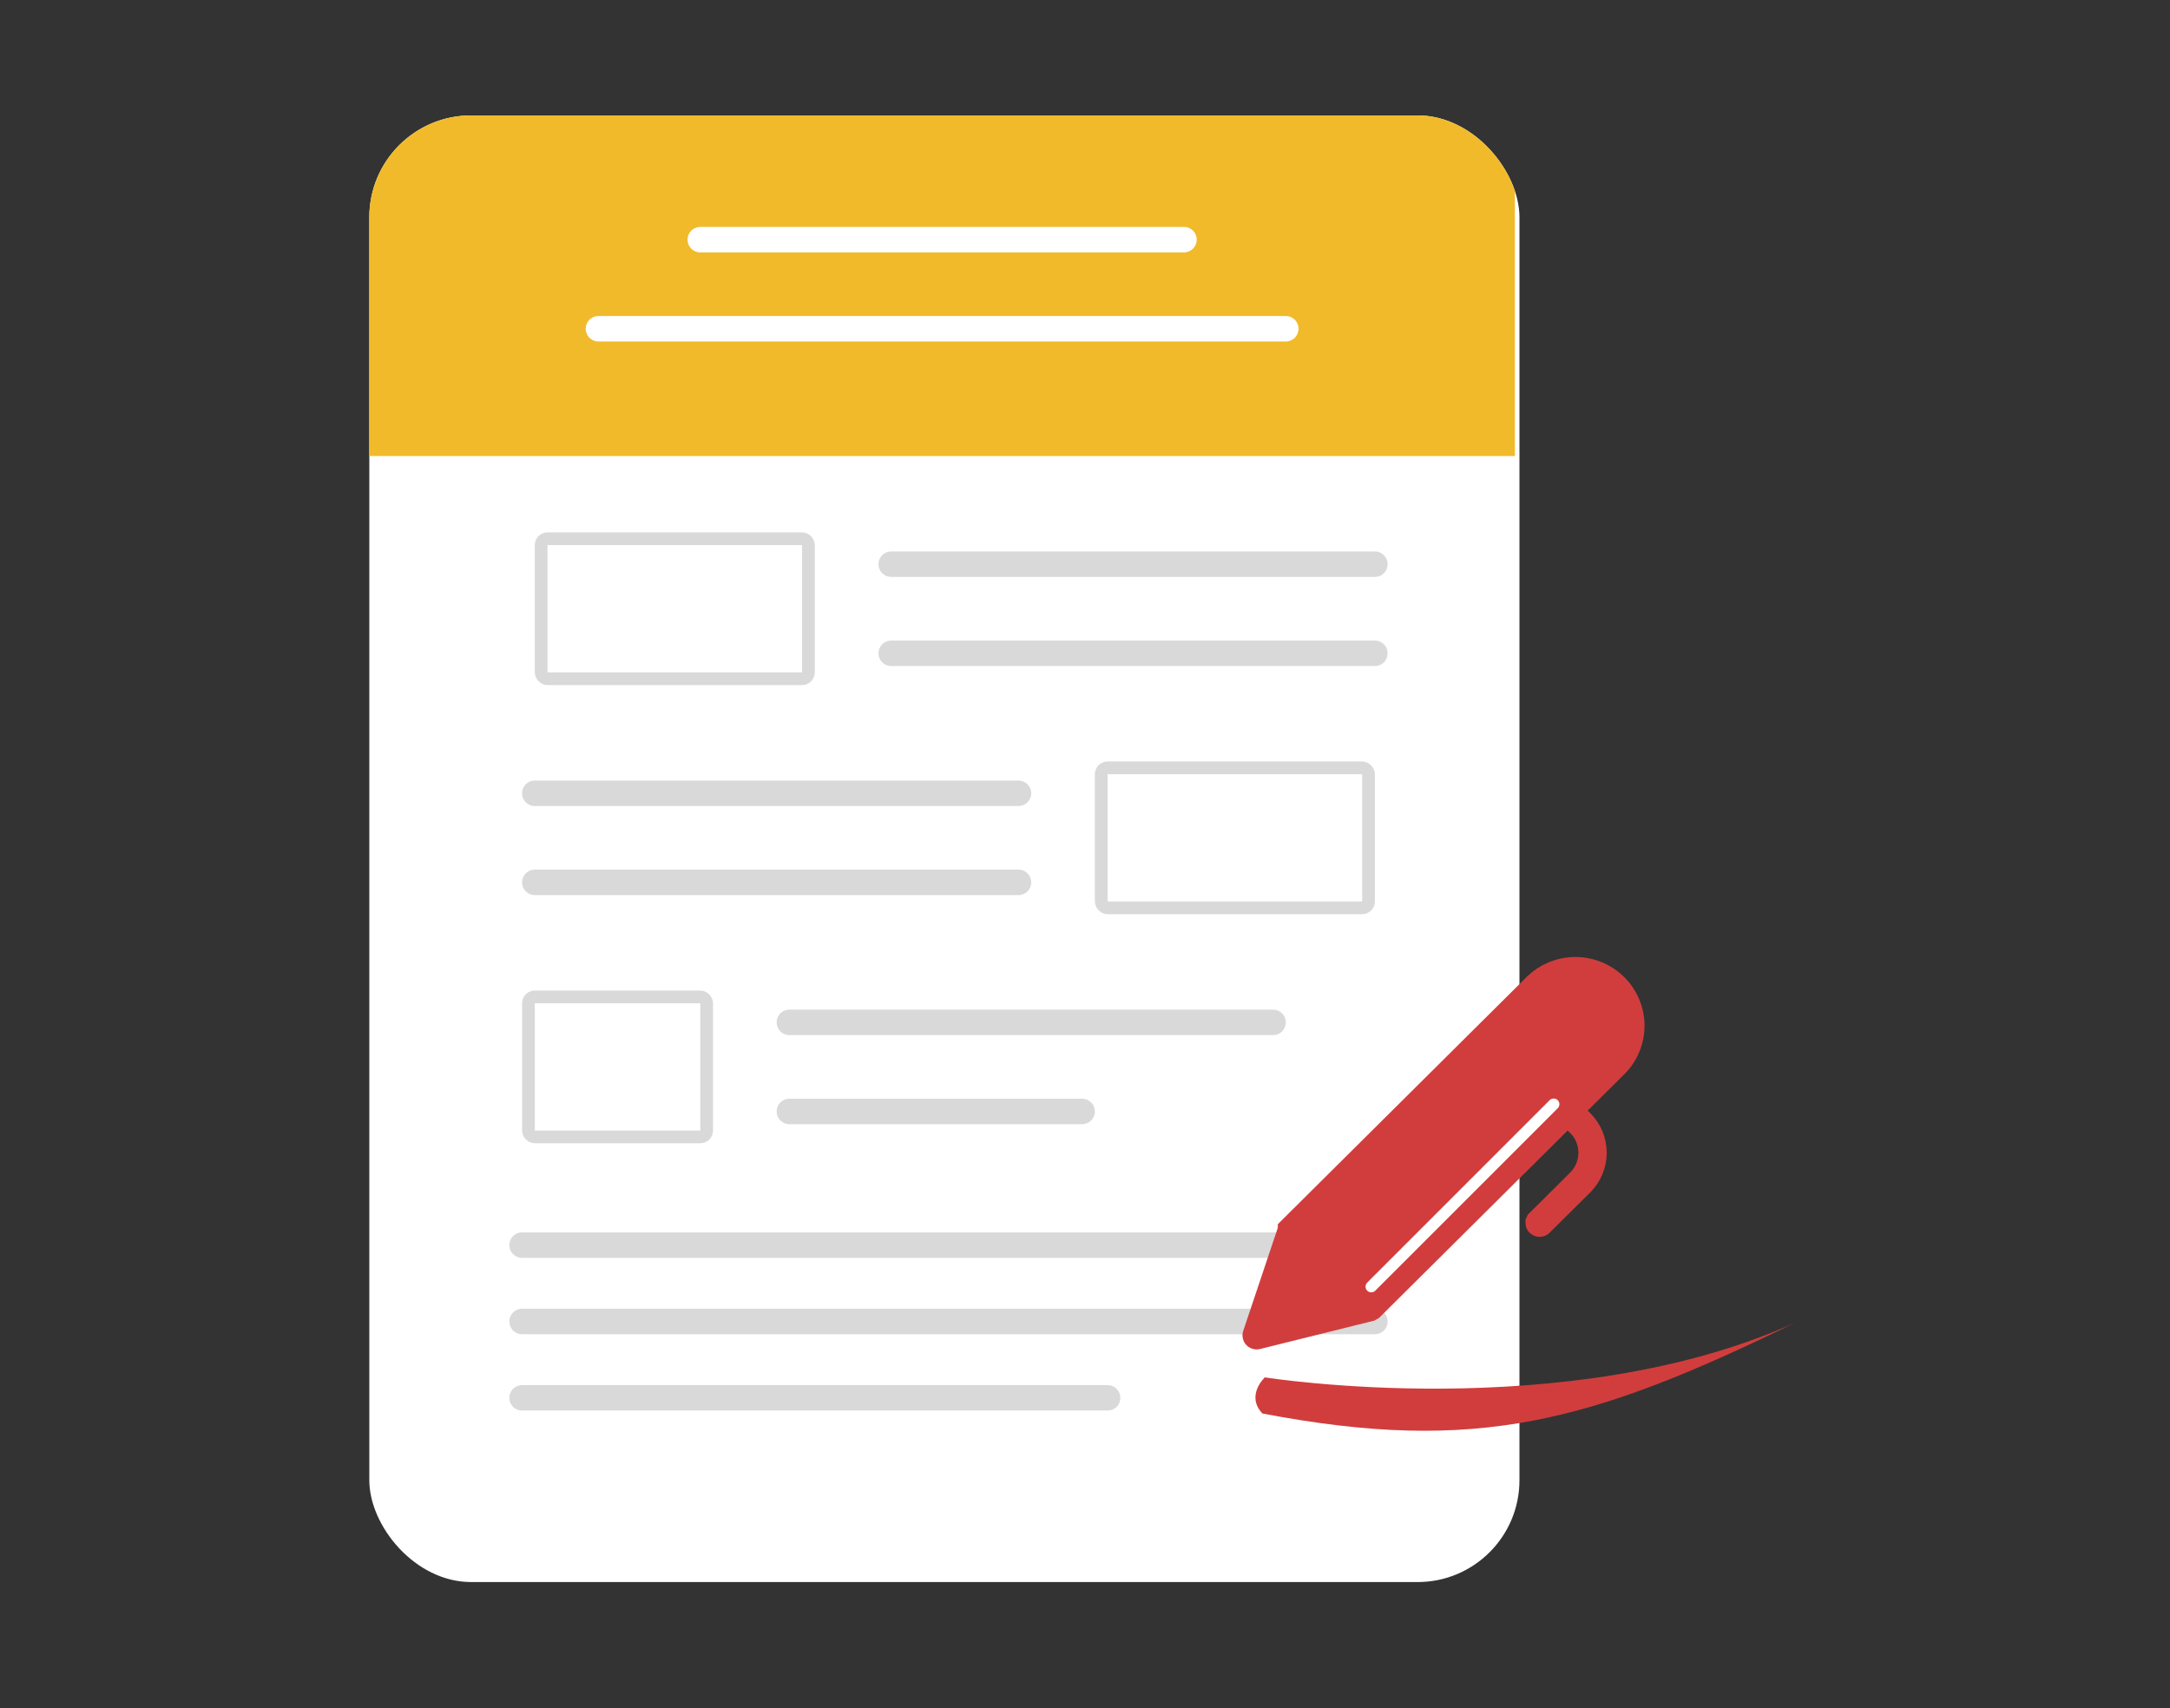
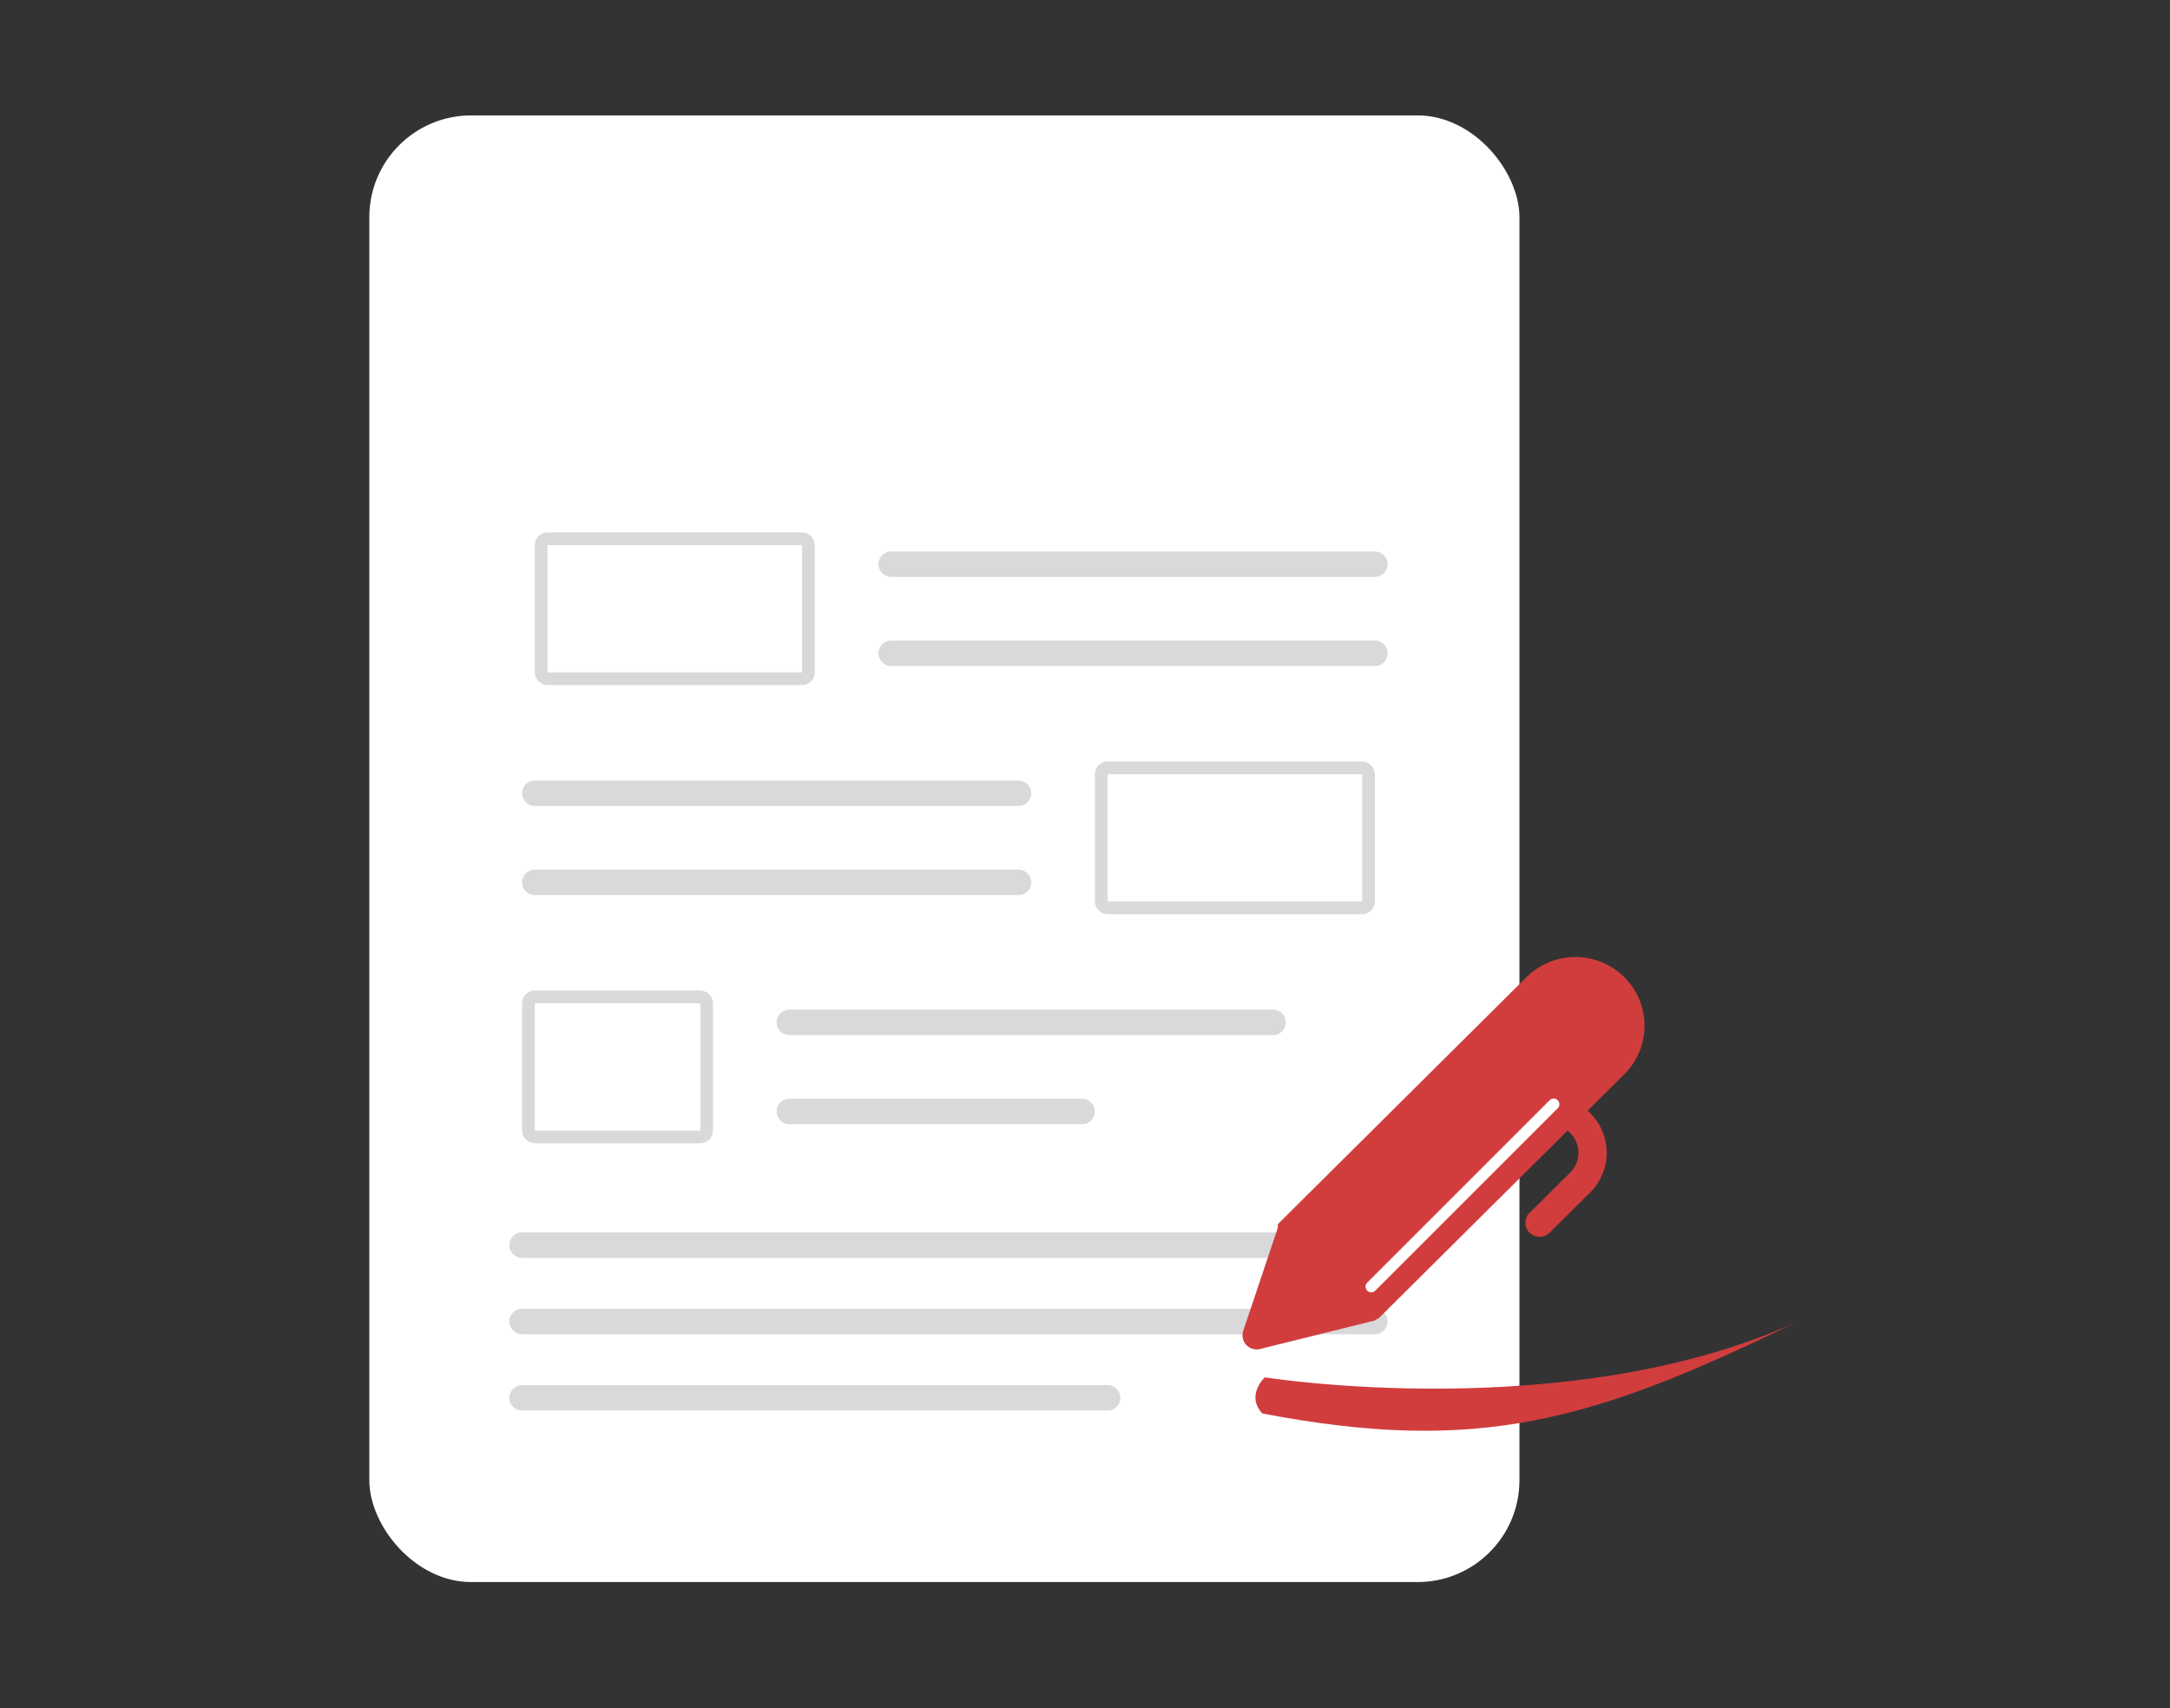
<svg xmlns="http://www.w3.org/2000/svg" width="188" height="148" viewBox="0 0 188 148" fill="none">
  <rect x="0" y="0" width="188" height="148" fill="#333333" stroke="none" />
  <g clip-path="url(#clip0_1_2067)">
    <rect x="31.996" y="10" width="99.643" height="127.081" rx="8.822" fill="white" />
-     <rect x="31.994" y="9.739" width="99.249" height="29.775" fill="#F1BA2A" />
    <rect x="46.883" y="46.681" width="23.158" height="12.13" rx="0.551" stroke="#D9D9D9" stroke-width="1.103" />
    <path d="M77.21 48.886H119.115" stroke="#D9D9D9" stroke-width="2.206" stroke-linecap="round" />
    <path d="M77.21 56.606H119.115" stroke="#D9D9D9" stroke-width="2.206" stroke-linecap="round" />
-     <path d="M60.67 20.766H102.575" stroke="white" stroke-width="2.206" stroke-linecap="round" />
    <path d="M51.846 28.485L111.395 28.485" stroke="white" stroke-width="2.206" stroke-linecap="round" />
    <path d="M46.332 68.736H88.237" stroke="#D9D9D9" stroke-width="2.206" stroke-linecap="round" />
    <path d="M46.332 76.455H88.237" stroke="#D9D9D9" stroke-width="2.206" stroke-linecap="round" />
    <rect x="95.405" y="66.53" width="23.158" height="12.13" rx="0.551" stroke="#D9D9D9" stroke-width="1.103" />
    <rect x="45.782" y="86.38" width="15.439" height="12.13" rx="0.551" stroke="#D9D9D9" stroke-width="1.103" />
    <path d="M68.389 88.585H110.294" stroke="#D9D9D9" stroke-width="2.206" stroke-linecap="round" />
    <path d="M68.389 96.305H93.752" stroke="#D9D9D9" stroke-width="2.206" stroke-linecap="round" />
    <path d="M45.23 107.885H119.116" stroke="#D9D9D9" stroke-width="2.206" stroke-linecap="round" />
    <path d="M45.23 114.502H119.116" stroke="#D9D9D9" stroke-width="2.206" stroke-linecap="round" />
    <path d="M45.23 121.118H95.958" stroke="#D9D9D9" stroke-width="2.206" stroke-linecap="round" />
  </g>
  <path d="M109.367 122.474C127.95 126.033 137.949 123.187 155.482 114.624C135.749 123.517 109.581 119.345 109.581 119.345C109.581 119.345 107.897 120.903 109.367 122.474Z" fill="#D13D3D" />
  <path d="M136.454 84.12C137.089 84.116 137.719 84.237 138.307 84.477C138.894 84.717 139.427 85.07 139.875 85.515C140.323 85.96 140.678 86.489 140.918 87.07C141.158 87.651 141.28 88.275 141.276 88.903C141.273 89.531 141.144 90.152 140.896 90.731C140.649 91.309 140.288 91.834 139.835 92.274L139.825 92.284L136.708 95.378L135.852 96.228L136.708 97.079L136.919 97.289C137.262 97.63 137.534 98.035 137.72 98.48C137.905 98.925 138.001 99.401 138.001 99.882C138.001 100.363 137.905 100.84 137.72 101.285C137.557 101.674 137.329 102.033 137.044 102.345L136.919 102.476L133.405 105.965C133.401 105.97 133.393 105.973 133.384 105.973C133.374 105.973 133.367 105.97 133.362 105.965C133.358 105.961 133.357 105.957 133.357 105.955L133.362 105.944L136.876 102.453C137.561 101.772 137.946 100.847 137.946 99.881C137.946 98.916 137.561 97.991 136.876 97.31V97.309L136.665 97.1L135.82 96.26L134.976 97.1L118.692 113.283C118.689 113.285 118.685 113.288 118.68 113.29L118.676 113.291L108.874 115.725C108.869 115.726 108.863 115.727 108.858 115.725C108.853 115.723 108.848 115.72 108.846 115.717C108.843 115.714 108.841 115.712 108.841 115.709C108.841 115.708 108.841 115.706 108.842 115.705L111.904 106.574V106.572C111.905 106.571 111.906 106.569 111.907 106.568L133.043 85.567L133.157 85.453C133.577 85.051 134.068 84.727 134.606 84.499C135.191 84.253 135.819 84.124 136.454 84.12Z" fill="#D13D3D" stroke="#D13D3D" stroke-width="2.397" />
  <path d="M118.799 111.484L134.606 95.677" stroke="white" stroke-width="0.988" stroke-linecap="round" />
  <defs>
    <clipPath id="clip0_1_2067">
      <rect x="31.996" y="10" width="99.643" height="127.081" rx="8.822" fill="white" />
    </clipPath>
  </defs>
</svg>